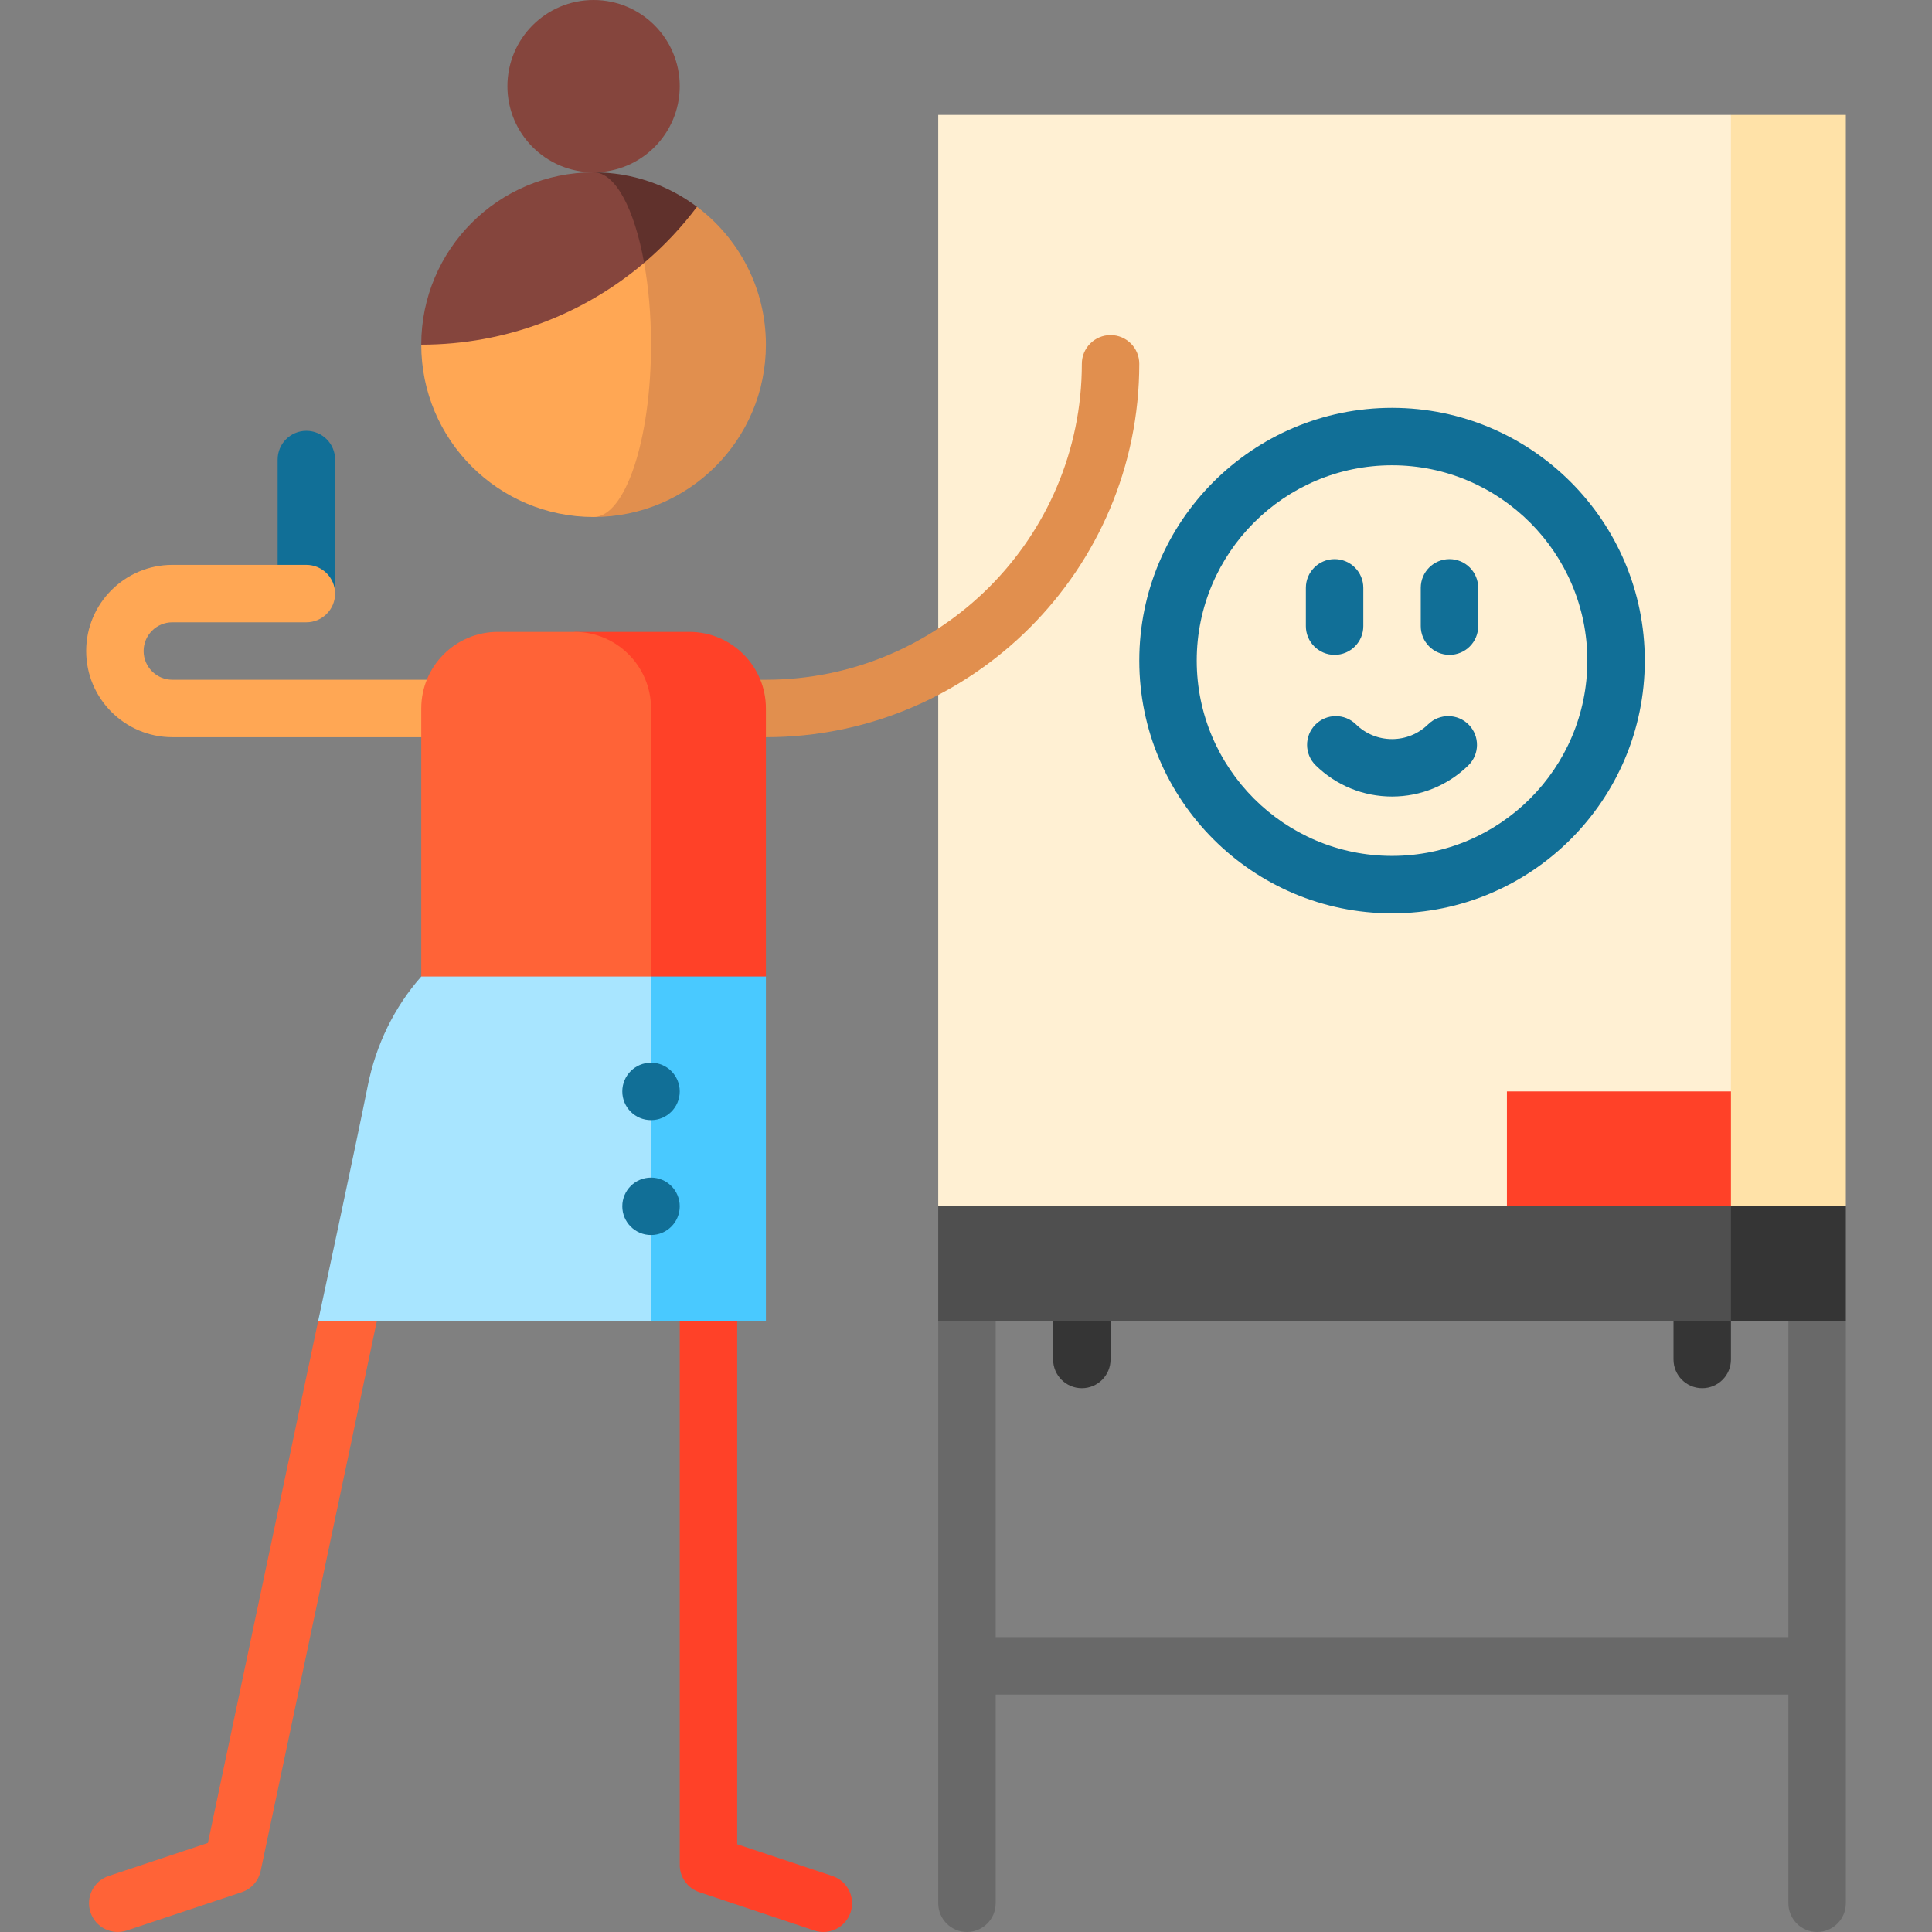
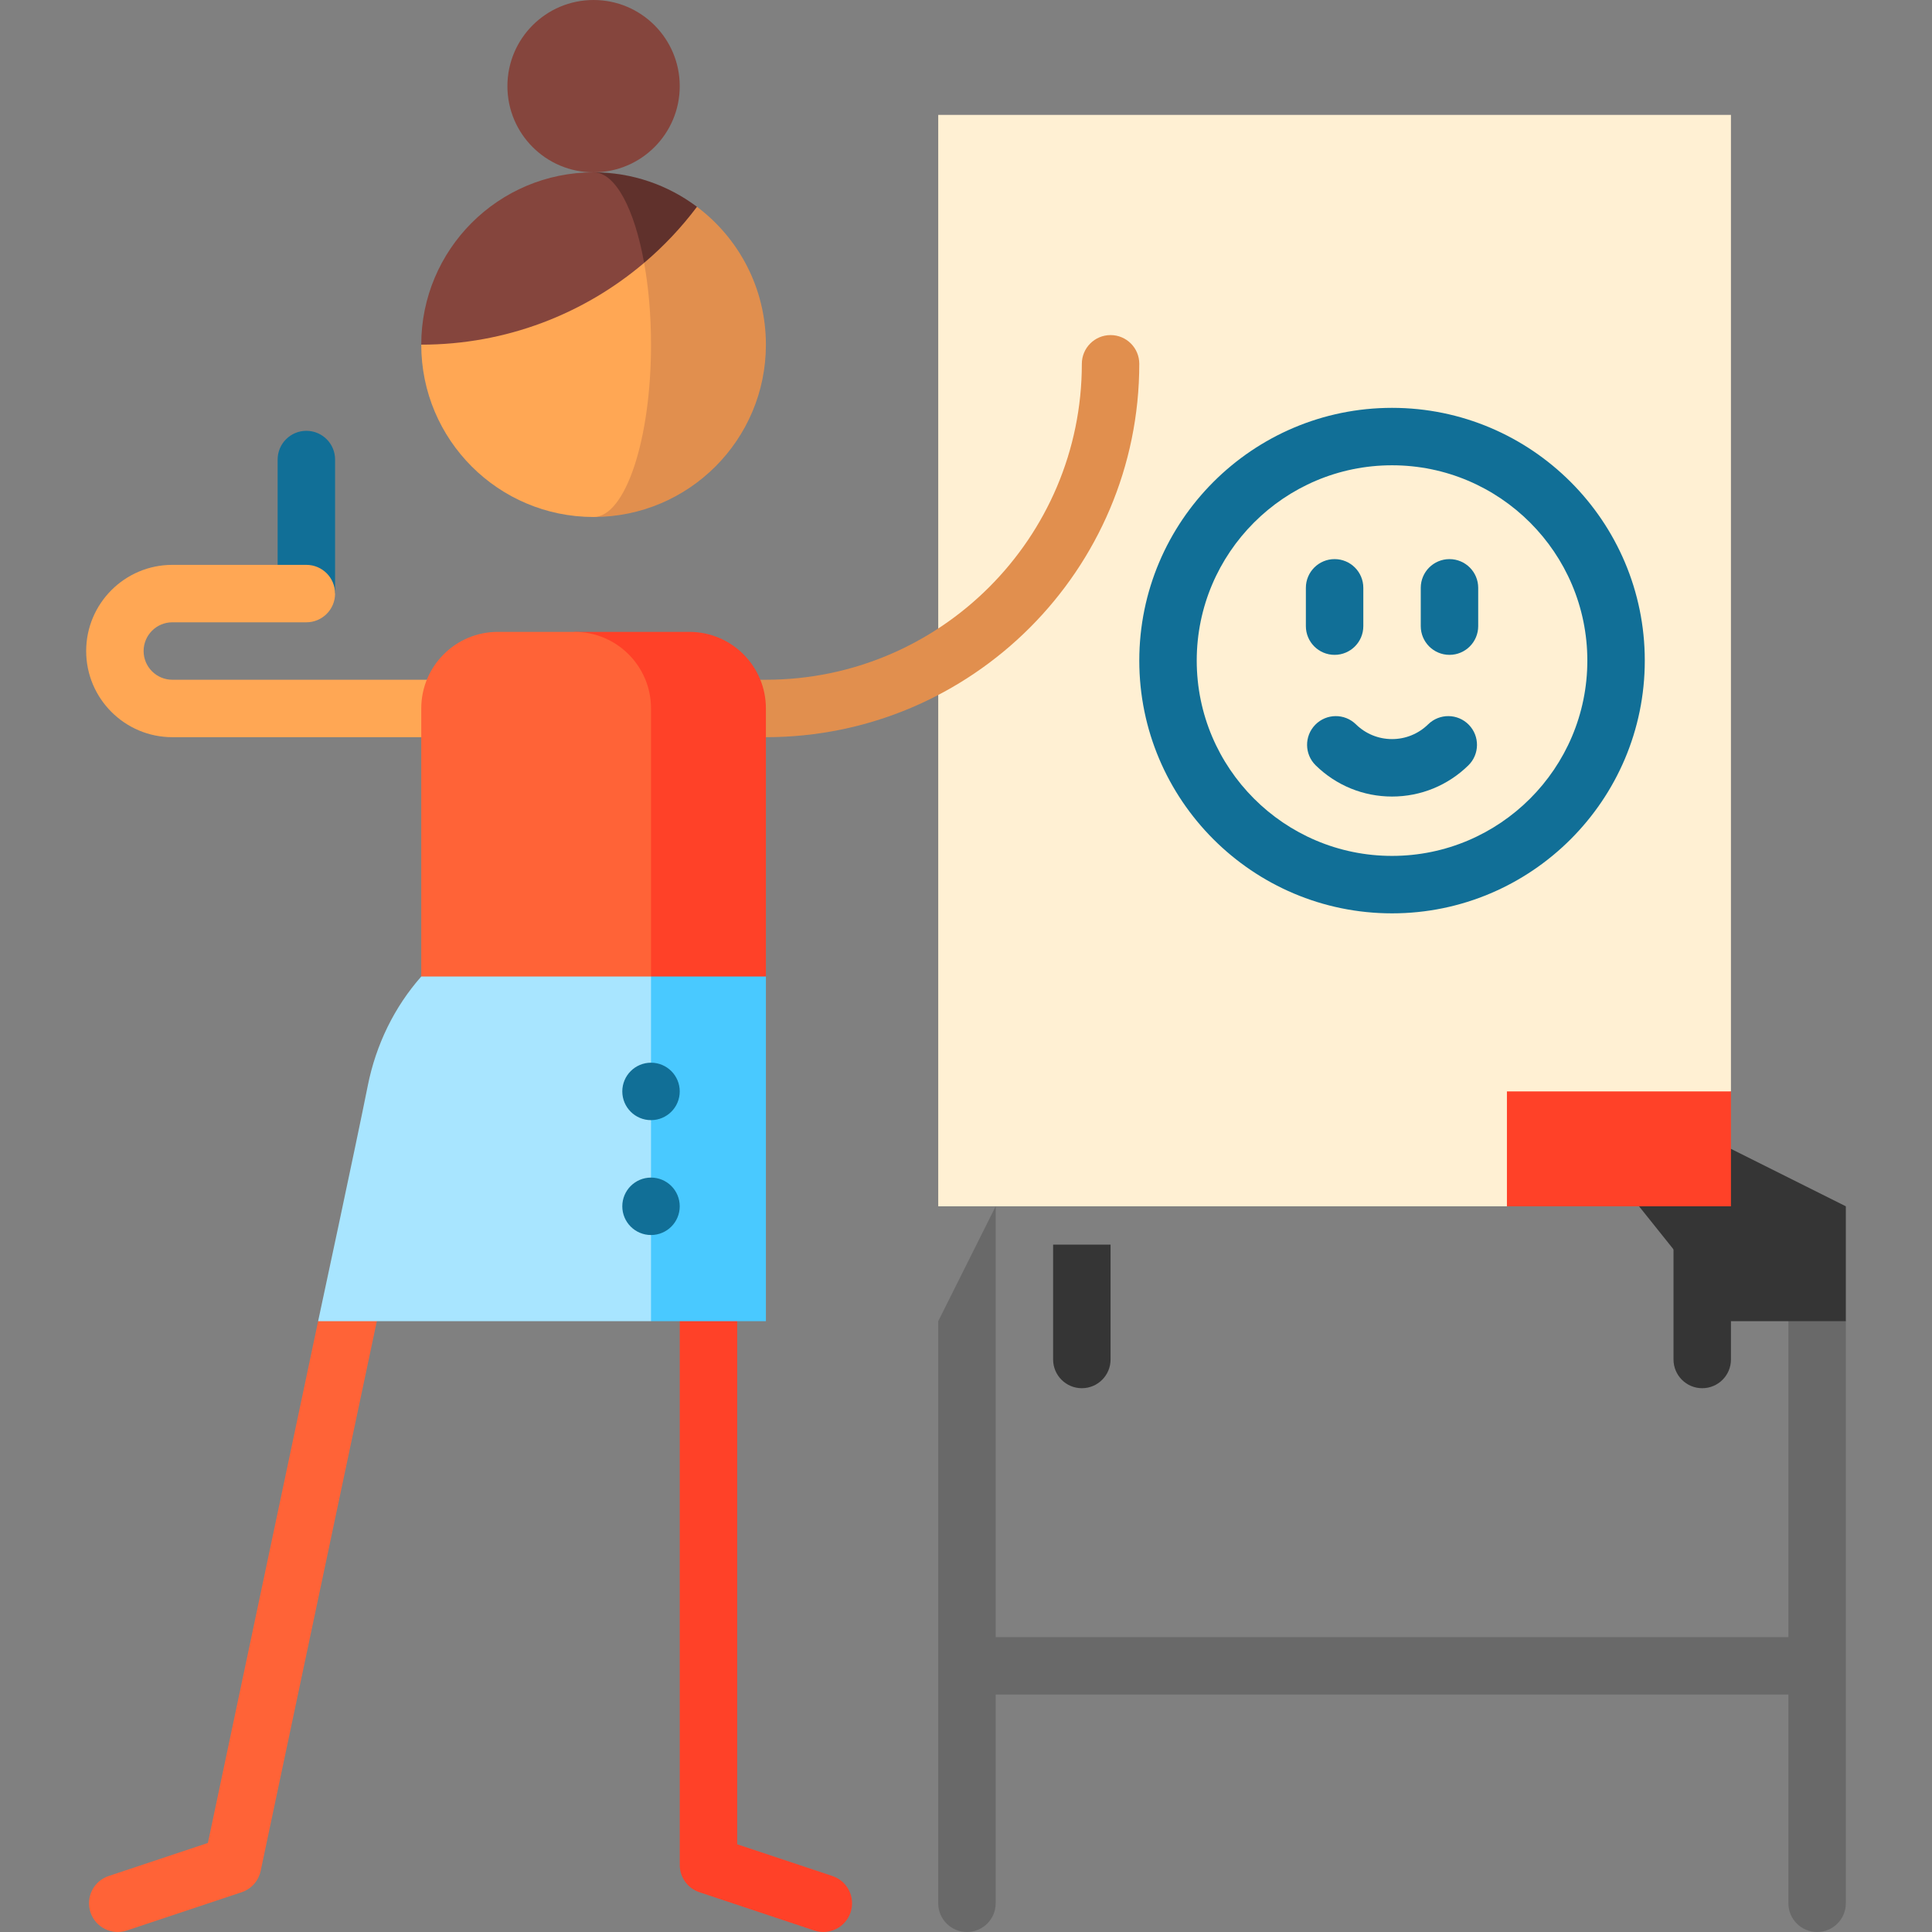
<svg xmlns="http://www.w3.org/2000/svg" version="1.1" id="Capa_1" x="0px" y="0px" viewBox="0 0 512 512" style="enable-background:new 0 0 512 512;" xml:space="preserve">
  <rect x="0" y="0" width="512" height="512" fill="#808080" stroke="none" />
  <path style="fill:#FF6337;" d="M84.305,350.129L55.094,488.396l-26.304,8.769c-3.988,1.329-6.143,5.641-4.815,9.628  c1.33,3.988,5.64,6.141,9.628,4.814l30.442-10.149c2.656-0.885,4.491-3.094,5.034-5.648l36.885-174.556L84.305,350.129z" />
  <g>
    <path style="fill:#696969;" d="M473.943,319.683v184.706c0,4.204,3.407,7.611,7.611,7.611c4.205,0,7.612-3.408,7.612-7.611v-154.26   L473.943,319.683z" />
    <rect x="256.254" y="433.855" style="fill:#696969;" width="225.3" height="15.223" />
    <path style="fill:#696969;" d="M248.642,350.129v154.26c0,4.204,3.407,7.611,7.611,7.611s7.612-3.408,7.612-7.611V319.683   L248.642,350.129z" />
  </g>
  <g>
    <path style="fill:#353535;" d="M279.088,329.832v30.446c0,4.204,3.407,7.611,7.611,7.611s7.612-3.408,7.612-7.611v-30.446H279.088z   " />
    <path style="fill:#353535;" d="M443.497,329.832v30.446c0,4.204,3.407,7.611,7.611,7.611s7.612-3.408,7.612-7.611v-30.446H443.497z   " />
  </g>
  <path style="fill:#FF4128;" d="M195.362,289.237v199.515l25.24,8.413c3.988,1.329,6.143,5.64,4.815,9.628  c-1.329,3.988-5.642,6.144-9.628,4.815l-30.444-10.149c-3.108-1.036-5.204-3.945-5.204-7.221V289.237H195.362z" />
  <polygon style="fill:#353535;" points="489.166,319.683 397.828,274.014 458.72,350.129 489.166,350.129 " />
-   <polygon style="fill:#4F4F4F;" points="458.72,350.129 248.642,350.129 248.642,319.683 458.72,258.791 " />
-   <polygon style="fill:#FFE2A8;" points="458.72,319.683 367.382,175.064 458.72,30.446 489.166,30.446 489.166,319.683 " />
  <polygon style="fill:#FFF0D3;" points="248.642,319.683 248.642,30.446 458.72,30.446 458.72,289.237 399.349,319.683 " />
  <rect x="399.35" y="289.237" style="fill:#FF4128;" width="59.37" height="30.446" />
  <g>
    <path style="fill:#116F97;" d="M353.681,173.542c-4.205,0-7.611-3.408-7.611-7.611v-10.149c0-4.204,3.407-7.611,7.611-7.611   s7.612,3.408,7.612,7.611v10.149C361.292,170.134,357.885,173.542,353.681,173.542z" />
    <path style="fill:#116F97;" d="M384.127,173.542c-4.205,0-7.611-3.408-7.611-7.611v-10.149c0-4.204,3.407-7.611,7.611-7.611   s7.612,3.408,7.612,7.611v10.149C391.738,170.134,388.331,173.542,384.127,173.542z" />
    <path style="fill:#116F97;" d="M368.904,242.046c-36.934,0-66.981-30.047-66.981-66.981s30.047-66.981,66.981-66.981   s66.981,30.047,66.981,66.981S405.838,242.046,368.904,242.046z M368.904,123.306c-28.539,0-51.758,23.218-51.758,51.758   s23.219,51.758,51.758,51.758s51.758-23.218,51.758-51.758S397.443,123.306,368.904,123.306z" />
    <path style="fill:#116F97;" d="M81.189,114.172c-4.205,0-7.611,3.408-7.611,7.611v35.52h15.223v-35.52   C88.801,117.58,85.394,114.172,81.189,114.172z" />
  </g>
  <path style="fill:#E18F4E;" d="M294.311,88.801c-4.205,0-7.612,3.408-7.612,7.611c0,46.167-37.56,83.726-83.726,83.726h-45.669  v15.223h45.669c54.561,0,98.949-44.388,98.949-98.949C301.923,92.209,298.516,88.801,294.311,88.801z" />
  <path style="fill:#FFA754;" d="M45.669,180.139c-4.197,0-7.611-3.414-7.611-7.612c0-4.197,3.414-7.611,7.611-7.611h35.52  c4.205,0,7.611-3.408,7.611-7.611c0-4.204-3.407-7.611-7.611-7.611h-35.52c-12.59,0-22.834,10.243-22.834,22.834  c0,12.591,10.244,22.835,22.834,22.835h111.635v-15.223H45.669z" />
  <path style="fill:#FF4128;" d="M182.676,167.453H152.23v121.784l50.743-30.446V187.75  C202.973,176.54,193.886,167.453,182.676,167.453z" />
  <path style="fill:#FF6337;" d="M152.23,167.453h-20.297c-11.21,0-20.297,9.087-20.297,20.297v101.487h60.892V187.75  C172.527,176.54,163.44,167.453,152.23,167.453z" />
  <polygon style="fill:#49C9FF;" points="202.973,258.791 172.527,258.791 142.081,304.46 172.527,350.129 202.973,350.129 " />
  <path style="fill:#A8E5FF;" d="M111.635,258.791c-7.104,8.048-11.996,18.004-14.178,28.964  c-3.116,15.629-13.153,62.374-13.153,62.374h88.222v-91.338H111.635z" />
  <path style="fill:#E18F4E;" d="M184.706,54.803h-27.401v82.204c25.219,0,45.669-20.45,45.669-45.669  C202.973,76.399,195.798,63.125,184.706,54.803z" />
  <path style="fill:#FFA754;" d="M170.701,69.66c1.167,6.455,1.827,13.833,1.827,21.678c0,25.219-6.82,45.669-15.223,45.669  c-25.219,0-45.669-20.45-45.669-45.669L170.701,69.66z" />
  <path style="fill:#60312C;" d="M184.706,54.803c-4.1,5.46-8.799,10.443-14.005,14.858l-13.396-23.991  C167.575,45.669,177.074,49.069,184.706,54.803z" />
  <g>
    <path style="fill:#85453D;" d="M111.635,91.338c0-25.219,20.45-45.669,45.669-45.669c5.785,0,10.829,9.702,13.396,23.991   C154.777,83.178,134.155,91.338,111.635,91.338z" />
    <circle style="fill:#85453D;" cx="157.304" cy="22.834" r="22.834" />
  </g>
  <g>
    <circle style="fill:#116F97;" cx="172.527" cy="319.683" r="7.611" />
    <circle style="fill:#116F97;" cx="172.527" cy="289.237" r="7.611" />
    <path style="fill:#116F97;" d="M368.904,211.092c-7.601,0-14.785-2.934-20.227-8.262c-3.004-2.941-3.055-7.76-0.114-10.764   c2.94-3.003,7.759-3.056,10.764-0.115c2.58,2.526,5.982,3.916,9.577,3.916s6.997-1.391,9.577-3.916   c3.007-2.941,7.826-2.888,10.764,0.115c2.94,3.004,2.89,7.823-0.114,10.764C383.688,208.158,376.505,211.092,368.904,211.092z" />
  </g>
  <g>
</g>
  <g>
</g>
  <g>
</g>
  <g>
</g>
  <g>
</g>
  <g>
</g>
  <g>
</g>
  <g>
</g>
  <g>
</g>
  <g>
</g>
  <g>
</g>
  <g>
</g>
  <g>
</g>
  <g>
</g>
  <g>
</g>
</svg>